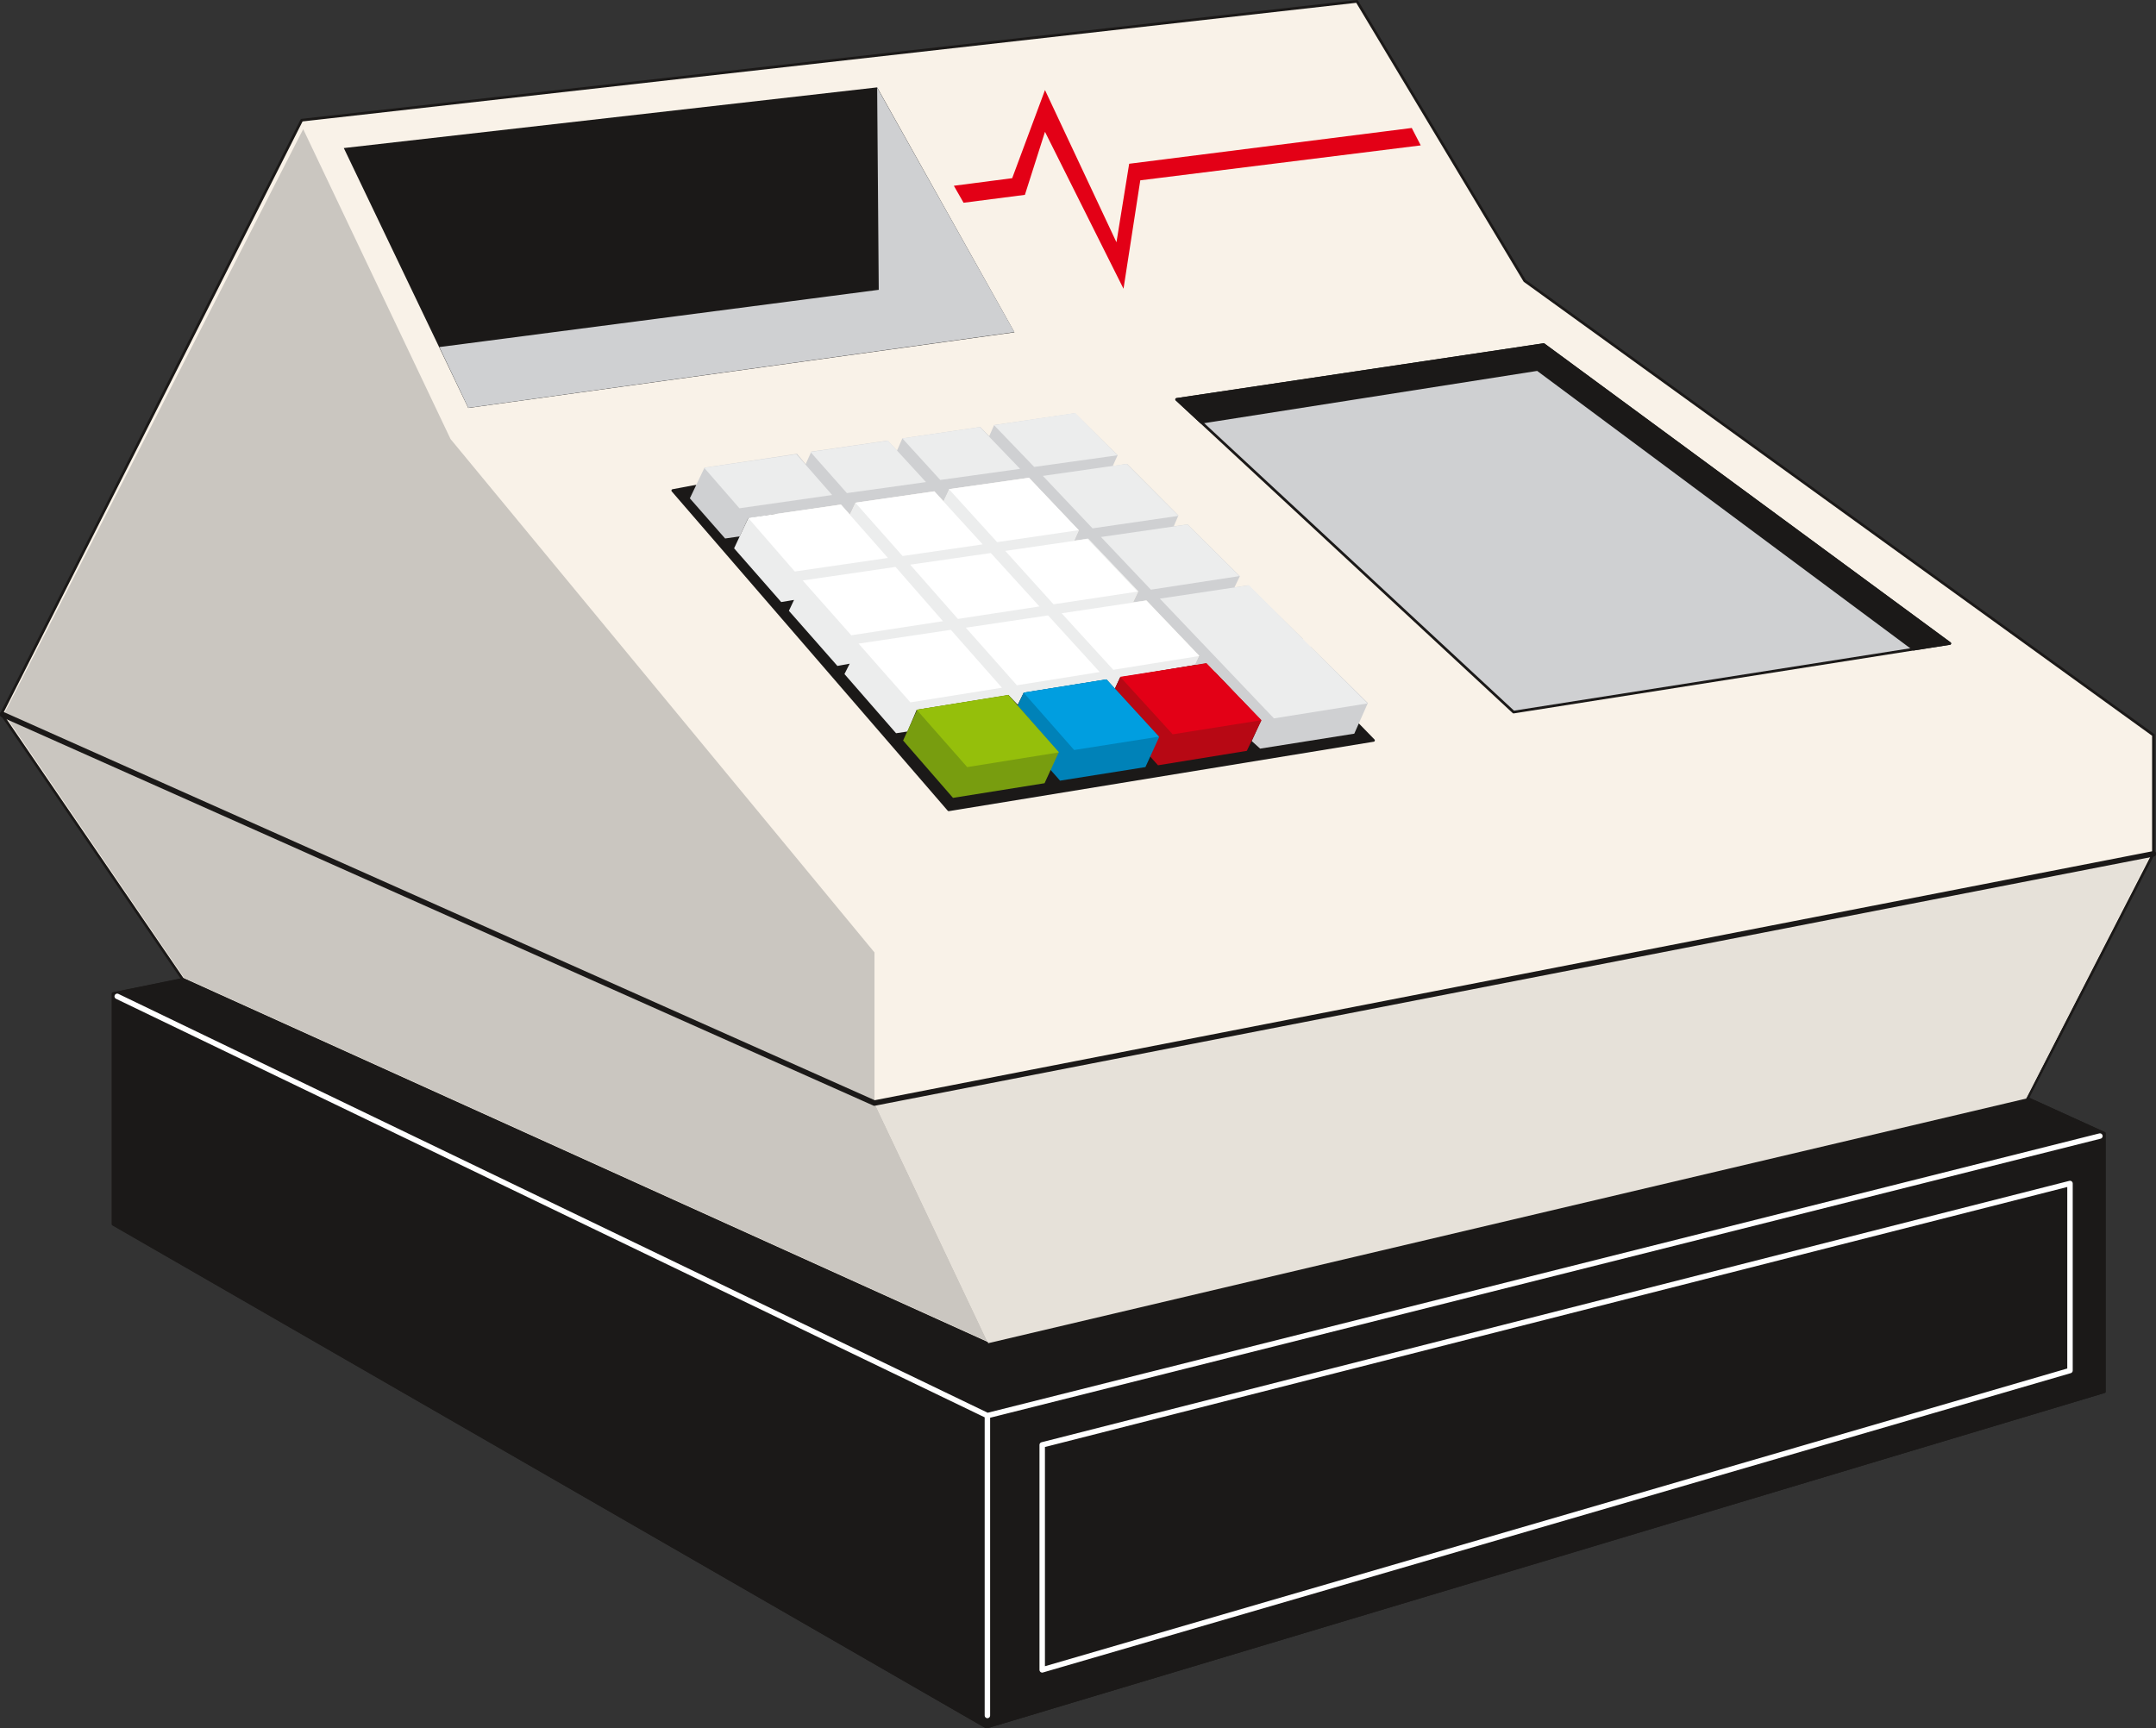
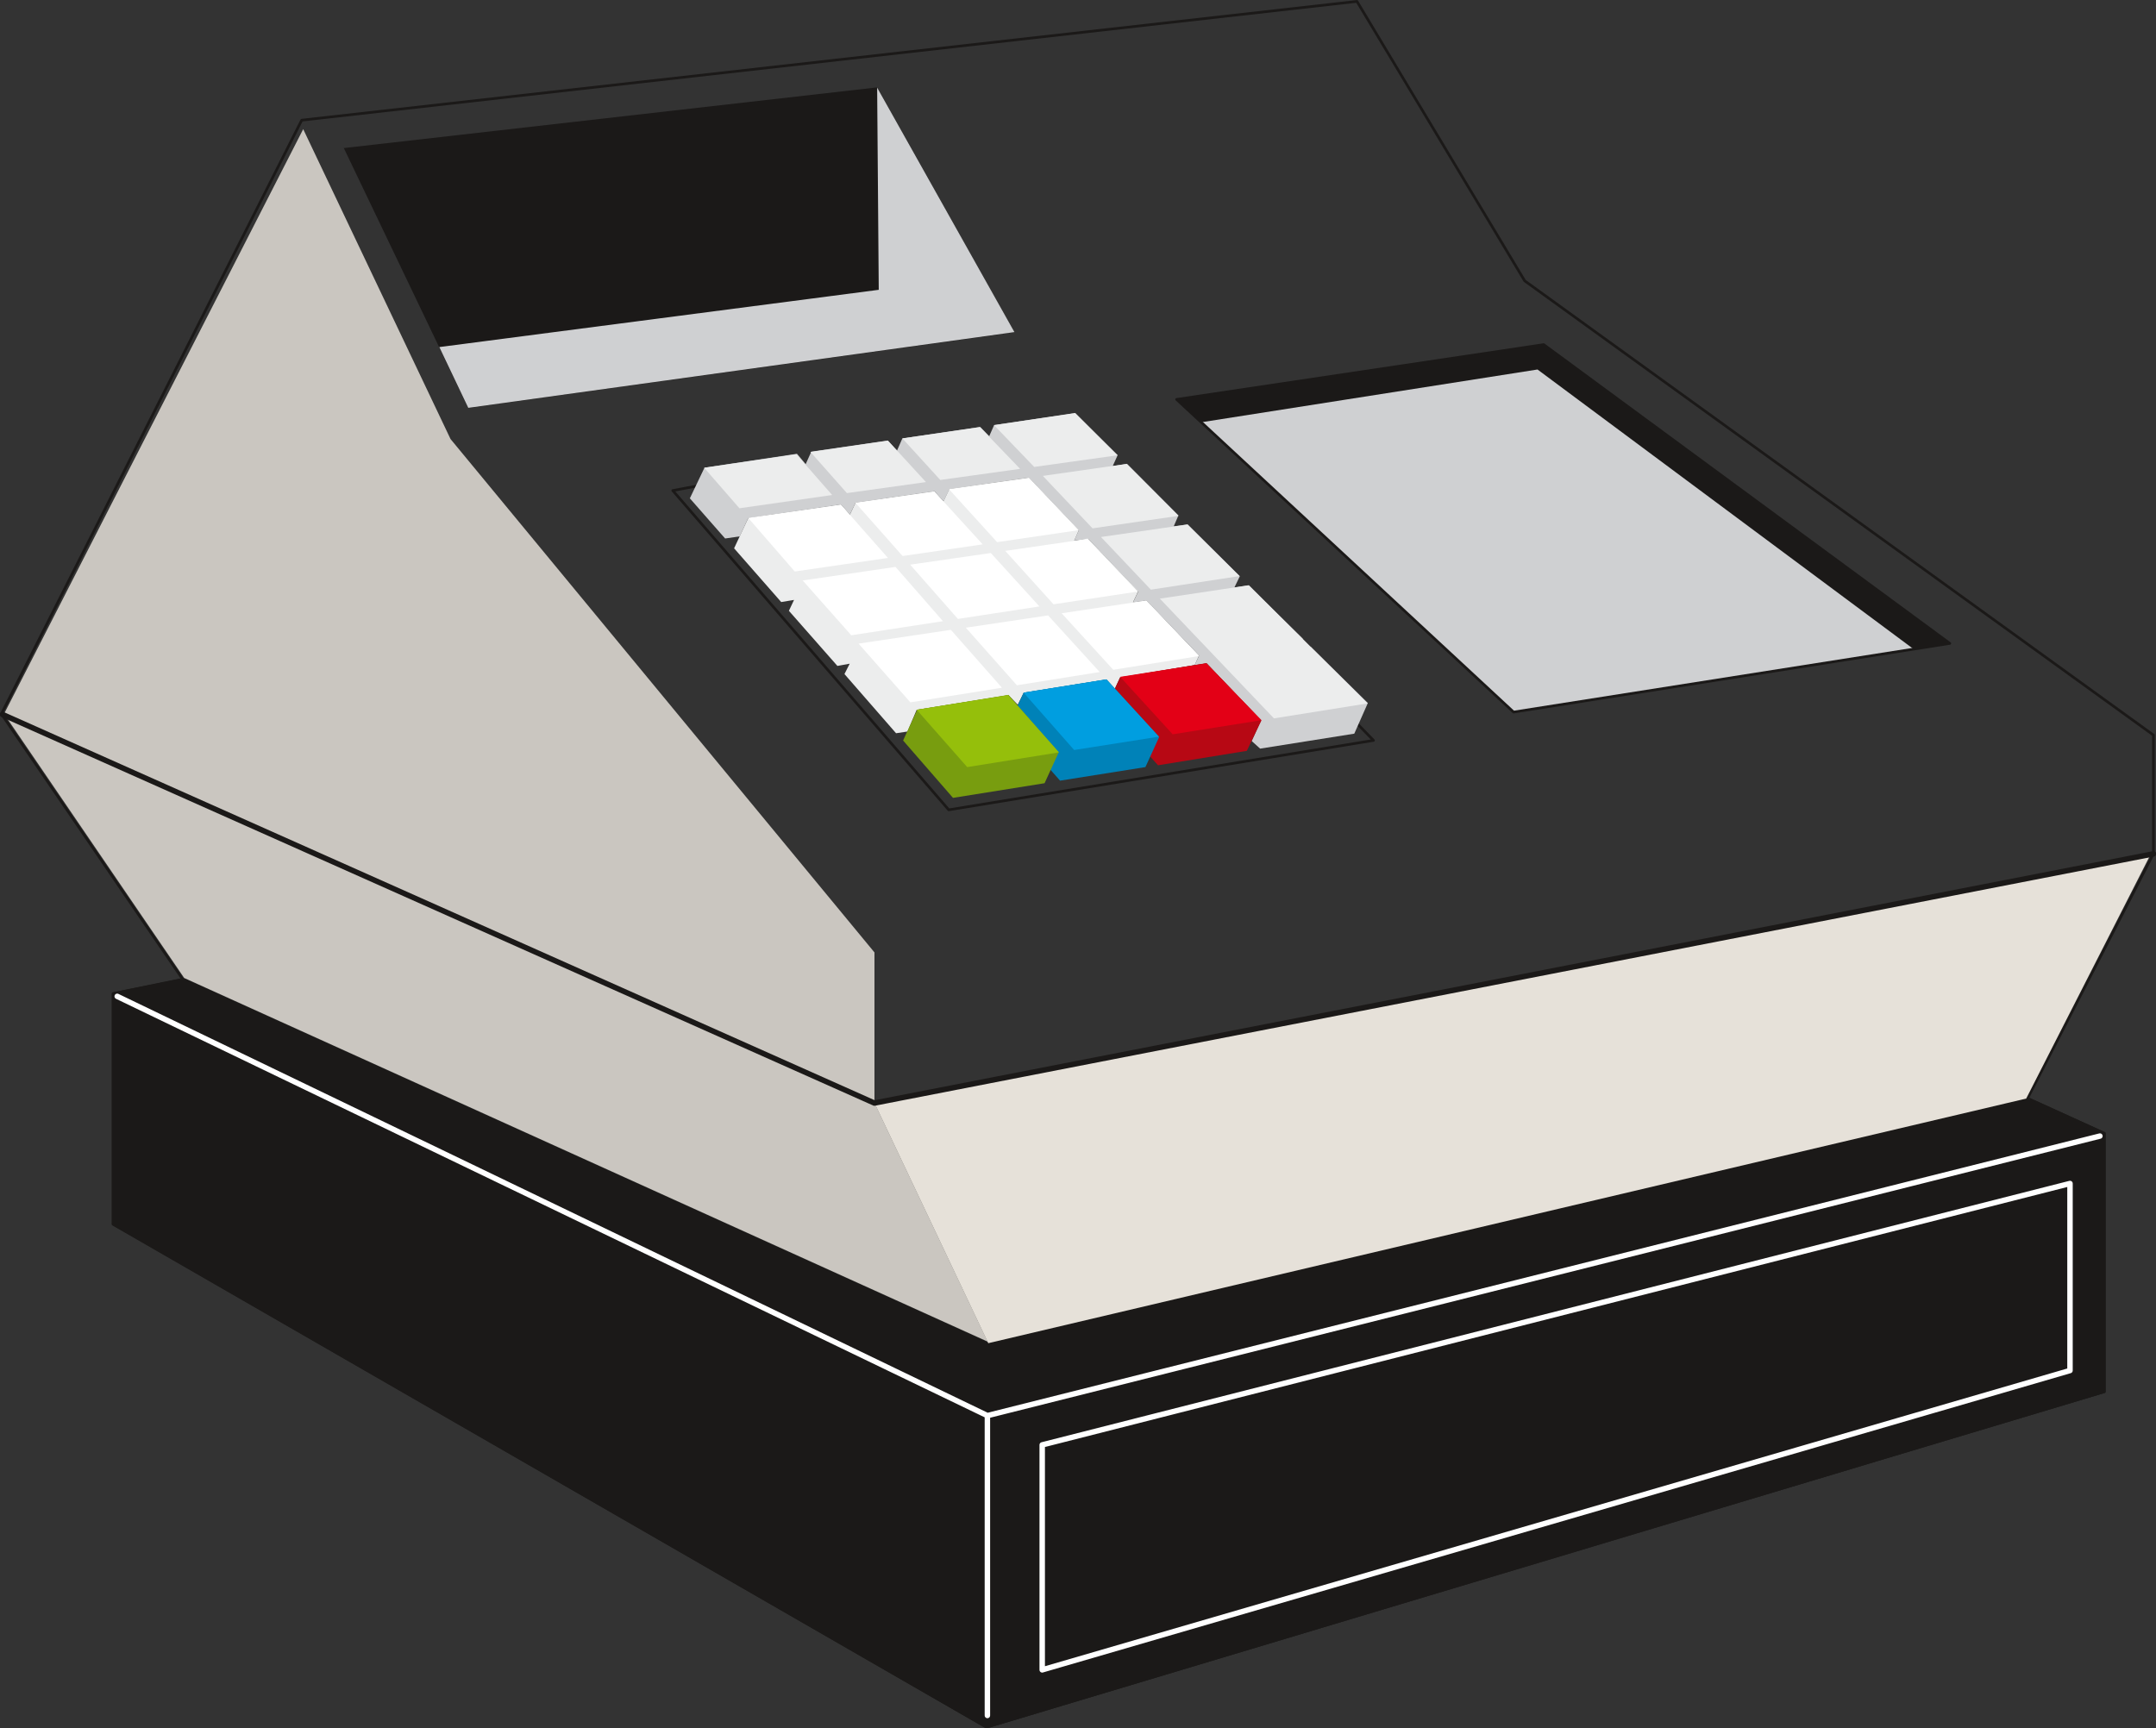
<svg xmlns="http://www.w3.org/2000/svg" xml:space="preserve" width="201.8mm" height="161.8mm" fill-rule="evenodd" stroke-linejoin="round" stroke-width="28.222" preserveAspectRatio="xMidYMid" version="1.2" viewBox="0 0 20180 16180">
  <rect x="0" y="0" width="20180" height="16180" fill="#333333" stroke="none" />
  <defs class="ClipPathGroup">
    <clipPath id="a" clipPathUnits="userSpaceOnUse">
      <path d="M0 0h20180v16180H0z" />
    </clipPath>
  </defs>
  <g class="SlideGroup">
    <g class="Slide" clip-path="url(#a)">
      <g class="Page">
        <g class="com.sun.star.drawing.PolyPolygonShape">
          <path fill="none" d="M0 0h20170v16182H0z" class="BoundingBox" />
-           <path fill="#F9F2E8" d="m1059 11461 8174 4707 10463-3140v-2418l-719-327 1179-2292V6881l-5885-4252L12701 13 2824 1125 13 6683l1699 2487-653 132v2159Z" />
          <path fill="none" stroke="#1B1918" stroke-linecap="round" stroke-width="25" d="m1059 11461 8174 4707 10463-3140v-2418l-719-327 1179-2292V6881l-5885-4252L12701 13 2824 1125 13 6683l1699 2487-653 132v2159Z" />
        </g>
        <g class="com.sun.star.drawing.PolyPolygonShape">
          <path fill="none" d="M1046 9154h18664v7028H1046z" class="BoundingBox" />
          <path fill="#1B1918" d="m1714 9167 7529 3408 9735-2293 718 327v2419L9233 16168l-8174-4710V9301l655-134Z" />
          <path fill="none" stroke="#1B1918" stroke-linecap="round" stroke-width="25" d="m1714 9167 7529 3408 9735-2293 718 327v2419L9233 16168l-8174-4710V9301l655-134Z" />
        </g>
        <g class="com.sun.star.drawing.PolyPolygonShape">
          <path fill="none" d="M38 1209h9207v11351H38z" class="BoundingBox" />
          <path fill="#CAC6C0" d="m2838 1209 1379 2901 3968 4806v1408l1059 2235-7520-3404L38 6683l2800-5474Z" />
        </g>
        <g class="com.sun.star.drawing.PolyPolygonShape">
          <path fill="none" d="M3218 818h6278v3002H3218z" class="BoundingBox" />
          <path fill="#1B1918" d="m3218 1386 4992-568 1285 2293-5112 708-1165-2433Z" />
        </g>
        <g class="com.sun.star.drawing.PolyPolygonShape">
          <path fill="none" d="M4112 819h5384v3000H4112z" class="BoundingBox" />
          <path fill="#CFD0D2" d="m8210 820 15 1893-4113 536 271 569 5112-709L8210 820Z" />
        </g>
        <g class="com.sun.star.drawing.PolyPolygonShape">
          <path fill="none" d="M6284 4539h6586v3056H6284z" class="BoundingBox" />
-           <path fill="#1B1918" d="m6512 4552-215 40 2583 2989 3976-650-142-146-6202-2233Z" />
          <path fill="none" stroke="#1B1918" stroke-linecap="round" stroke-width="25" d="m6512 4552-215 40 2583 2989 3976-650-142-146-6202-2233Z" />
        </g>
        <g class="com.sun.star.drawing.PolyPolygonShape">
          <path fill="none" d="M6457 3868h6347v3141H6457z" class="BoundingBox" />
          <path fill="#CFD0D2" d="m6457 4665 330 376 137-20 79-171 868-127 84 94 53-111 738-107 86 94 54-114 744-107 467 493-43 96 132-17 468 493-49 102 125-18 494 516-42 89 113-16 508 534-87 193 79 71 881-140 127-287-536-528-111 18 38-92-511-500-129 20 51-105-489-485-130 18 44-102-481-483-134 21 46-102-399-393-757 111-46 104-84-86-729 107-50 114-87-94-715 104-53 117-81-97-866 130-137 287Z" />
        </g>
        <g class="com.sun.star.drawing.PolyPolygonShape">
          <path fill="none" d="M6871 4473h4353v2392H6871z" class="BoundingBox" />
          <path fill="#ECEDED" d="m6871 5133 132-282 868-127 84 94 53-112 737-106 86 93 54-114 745-106 467 492-43 97 130-21 470 493-49 104 125-17 493 516-41 89-699 117-48 104-79-86-774 124-56 112-87-89-859 137-86 203-107 16-483-554 49-97-115 21-454-516 48-102-120 20-441-503Z" />
        </g>
        <g class="com.sun.star.drawing.PolyPolygonShape">
          <path fill="none" d="M10353 6207h1456v958h-1456z" class="BoundingBox" />
          <path fill="#B70814" d="m10353 6624 486 540 831-135 137-285-516-536-806 132-132 284Z" />
        </g>
        <g class="com.sun.star.drawing.PolyPolygonShape">
          <path fill="none" d="M9449 6359h1402v950H9449z" class="BoundingBox" />
          <path fill="#0082B8" d="m9449 6771 473 537 799-127 129-282-494-539-775 124-132 287Z" />
        </g>
        <g class="com.sun.star.drawing.PolyPolygonShape">
          <path fill="none" d="M8453 6505h1458v965H8453z" class="BoundingBox" />
          <path fill="#789D0F" d="m8453 6932 467 537 857-137 132-288-470-539-854 139-132 288Z" />
        </g>
        <g class="com.sun.star.drawing.PolyPolygonShape">
          <path fill="none" d="M6591 3866h6210v2860H6591z" class="BoundingBox" />
          <path fill="#ECEDED" d="m6921 4758 868-124-335-382-863 127 330 379Zm0 0Zm665-527 341 385 740-103-356-388-725 106Zm0 0Zm860-127 355 389 747-104-376-391-726 106Zm0 0Zm858-124 376 391 780-109-396-396-760 114Zm0 0Zm457 475 465 491 805-117-485-486-785 112Zm0 0Zm544 572 467 493 829-127-486-483-810 117Zm0 0Zm551 577 1068 1121 876-140-1110-1106-834 125Z" />
        </g>
        <g class="com.sun.star.drawing.PolyPolygonShape">
-           <path fill="none" d="M7003 4473h4223v2104H7003z" class="BoundingBox" />
+           <path fill="none" d="M7003 4473h4223v2104z" class="BoundingBox" />
          <path fill="#FFF" d="m7003 4848 868-124 440 499-872 127-436-502Zm0 0Zm1003-142 442 499 750-109-453-496-739 106Zm0 0Zm876-127 451 496 764-112-465-490-750 106Zm0 0Zm-1369 855 869-127 444 508-858 132-455-513Zm0 0Zm1006-148 447 508 763-117-455-500-755 109Zm0 0Zm890-129 452 500 787-119-469-493-770 112Zm0 0Zm-1373 868 864-129 478 542-857 137-485-550Zm0 0Zm1004-149 478 539 775-124-483-530-770 115Zm0 0Zm1380 394 805-129-495-519-793 119 483 529Z" />
        </g>
        <g class="com.sun.star.drawing.PolyPolygonShape">
          <path fill="none" d="M8580 6507h1333v675H8580z" class="BoundingBox" />
          <path fill="#95BF0B" d="m8580 6644 473 537 859-138-476-536-856 137Z" />
        </g>
        <g class="com.sun.star.drawing.PolyPolygonShape">
          <path fill="none" d="M9581 6360h1268v662H9581z" class="BoundingBox" />
          <path fill="#009EE0" d="m9581 6484 473 537 793-125-491-536-775 124Z" />
        </g>
        <g class="com.sun.star.drawing.PolyPolygonShape">
          <path fill="none" d="M10485 6210h1323v665h-1323z" class="BoundingBox" />
          <path fill="#E30016" d="m10485 6336 491 538 831-132-514-532-808 126Z" />
        </g>
        <g class="com.sun.star.drawing.PolyPolygonShape">
          <path fill="none" d="M8186 8001h11943v4574H8186z" class="BoundingBox" />
          <path fill="#E6E1D9" d="m8186 10328 11942-2327-1163 2283-9715 2290-1064-2246Z" />
        </g>
        <g fill="none" class="com.sun.star.drawing.PolyLineShape">
          <path d="M1071 9301h18611v6785H1071z" class="BoundingBox" />
          <path stroke="#FFF" stroke-linecap="round" stroke-width="51" d="m1097 9327 8145 3925 10413-2617M9242 13252v2807-2807Zm513 274v2106l9620-2802v-1751l-9620 2447Z" />
        </g>
        <g fill="none" class="com.sun.star.drawing.PolyLineShape">
          <path d="M-3 6662h20186v3691H-3z" class="BoundingBox" />
          <path stroke="#1B1918" stroke-linecap="round" stroke-width="51" d="m23 6688 8161 3638 11972-2333" />
        </g>
        <g class="com.sun.star.drawing.PolyPolygonShape">
          <path fill="none" d="M11000 3213h7264v3467h-7264z" class="BoundingBox" />
          <path fill="#CFD0D2" d="m11013 3739 3154 2927 4083-643-3801-2797-3436 513Z" />
          <path fill="none" stroke="#1B1918" stroke-linecap="round" stroke-width="25" d="m11013 3739 3154 2927 4083-643-3801-2797-3436 513Z" />
        </g>
        <g class="com.sun.star.drawing.PolyPolygonShape">
          <path fill="none" d="M11000 3213h7264v2878h-7264z" class="BoundingBox" />
          <path fill="#1B1918" d="m11244 3953 3147-494 3521 2618 338-53-3801-2798-3436 513 231 214Z" />
-           <path fill="none" stroke="#1B1918" stroke-linecap="round" stroke-width="25" d="m11244 3953 3147-494 3521 2618 338-53-3801-2798-3436 513 231 214Z" />
        </g>
        <g class="com.sun.star.drawing.PolyPolygonShape">
          <path fill="none" d="M8928 843h4371v1861H8928z" class="BoundingBox" />
-           <path fill="#E30016" d="m13214 1198-2645 335-119 735-669-1425-307 825-546 71 91 159 574-74 188-590 735 1469 157-1015 2625-327-84-163Z" />
        </g>
      </g>
    </g>
  </g>
</svg>